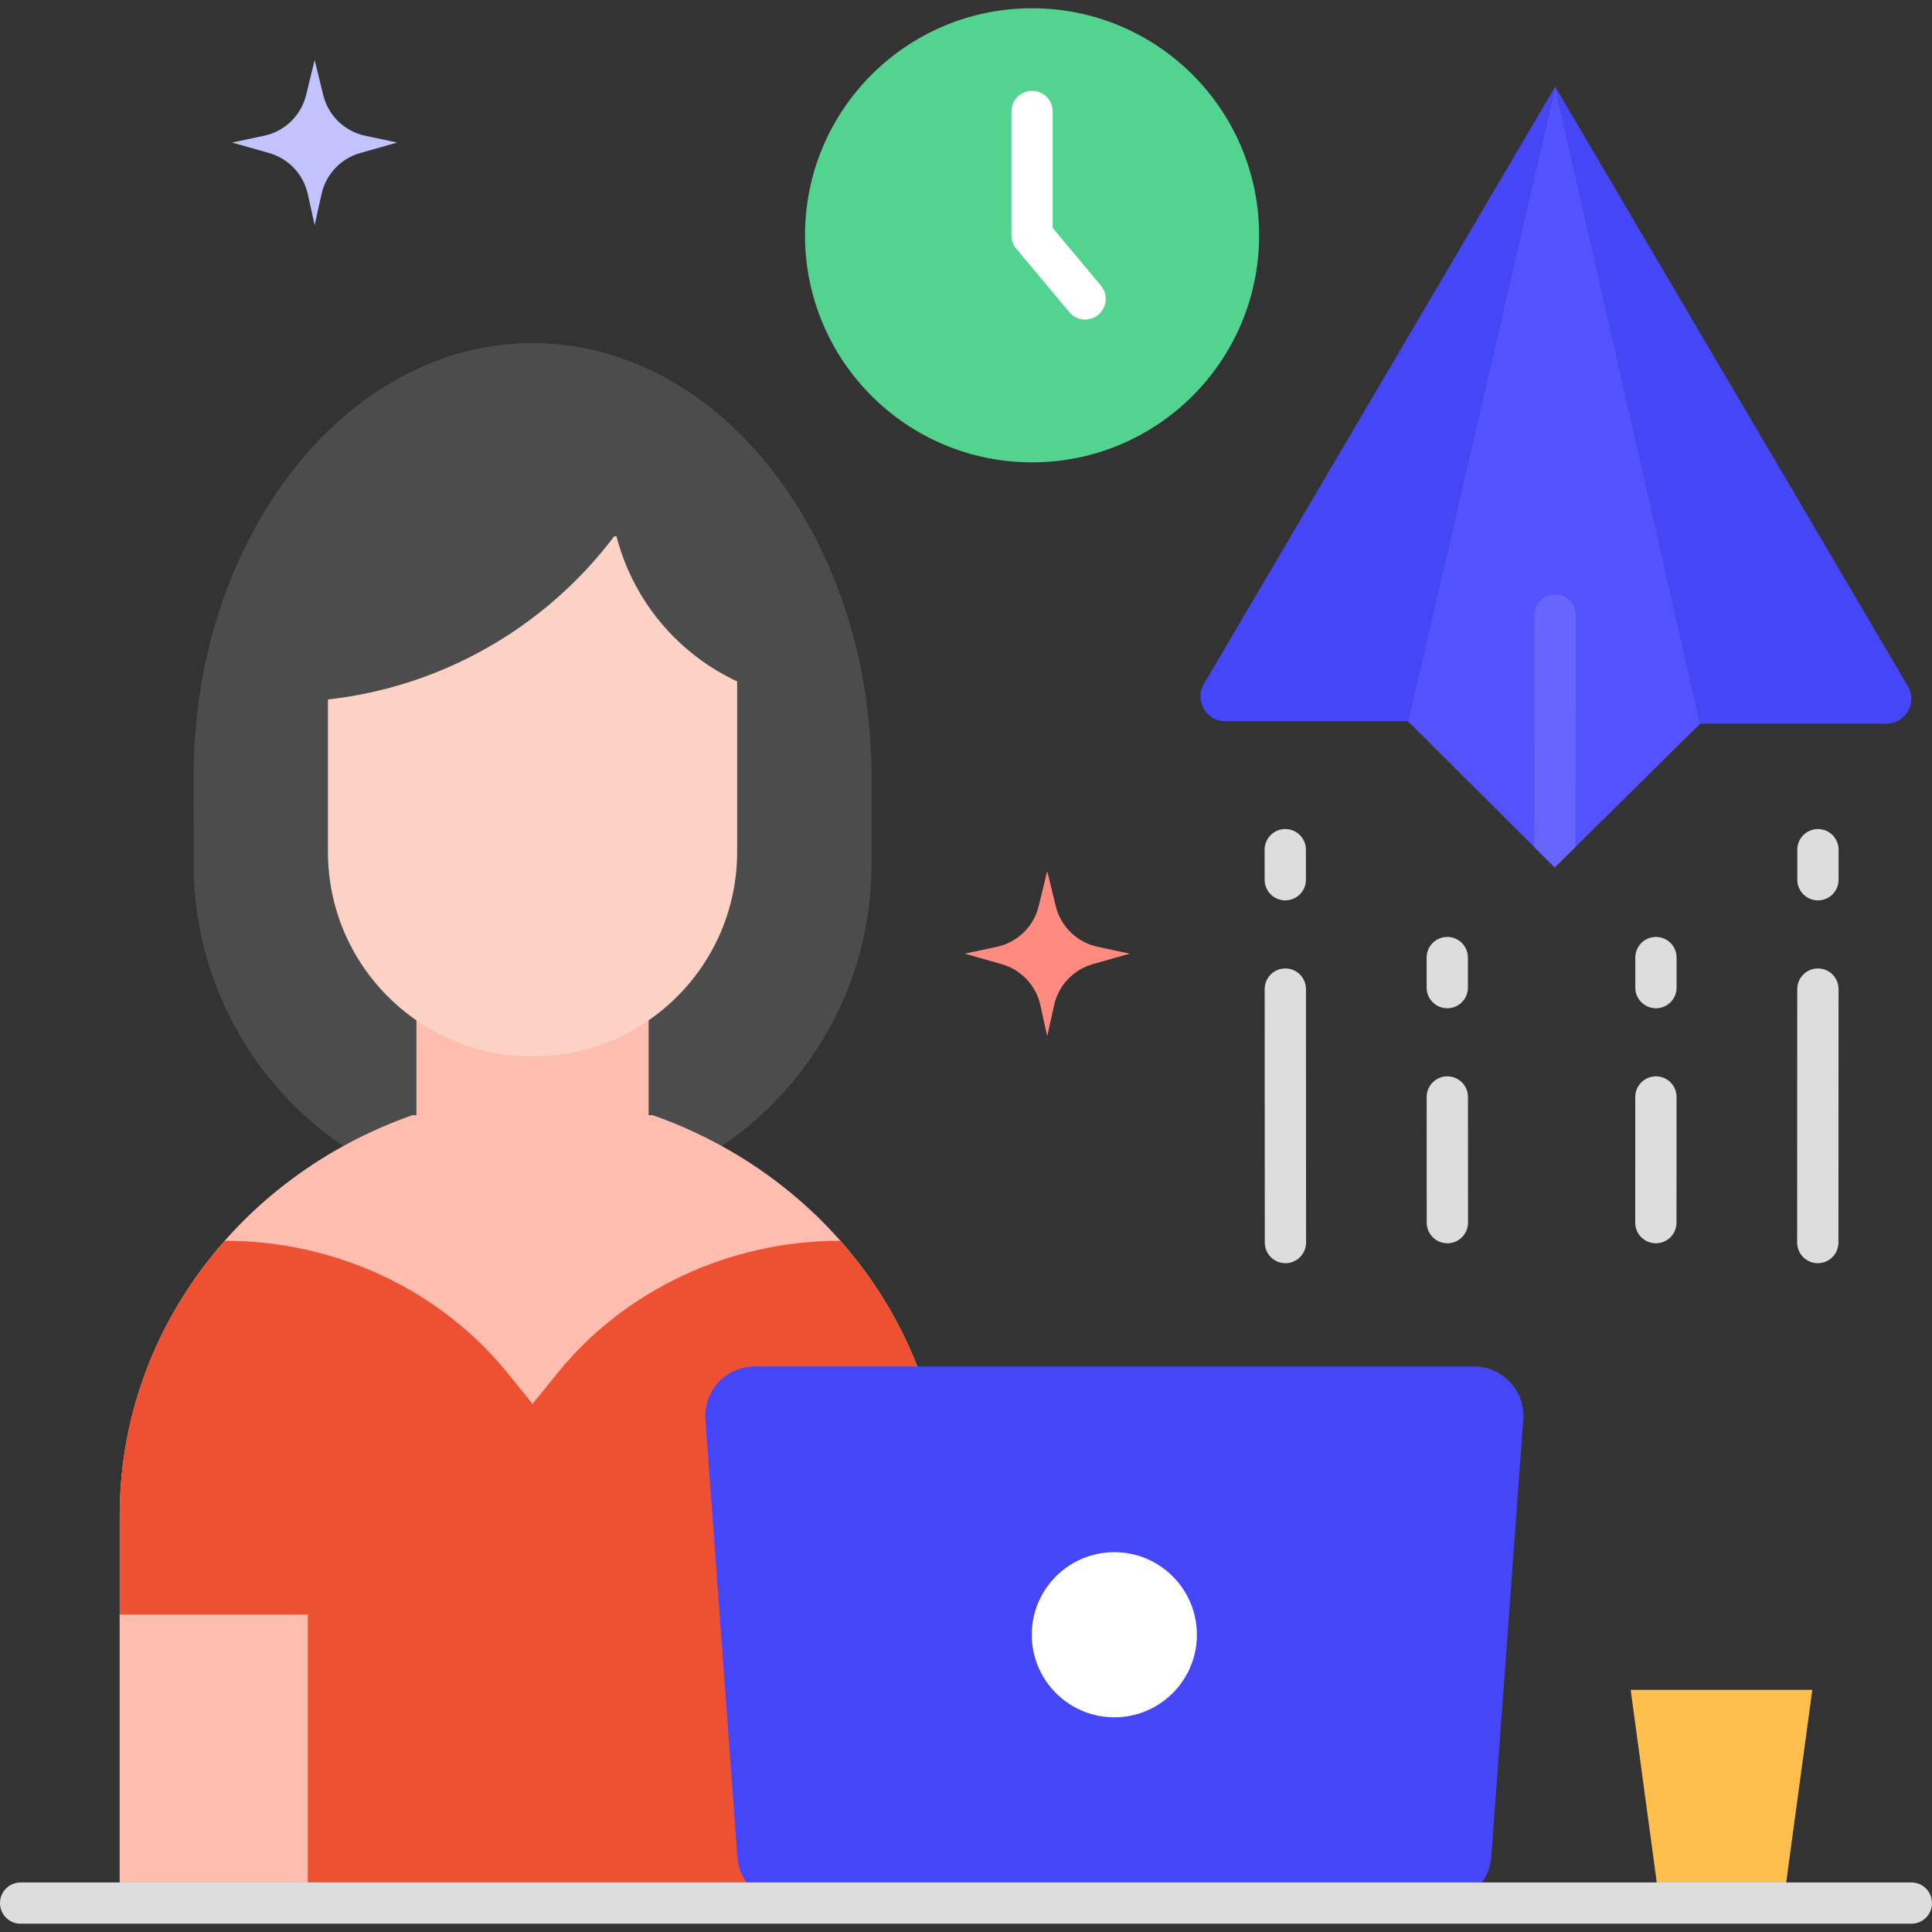
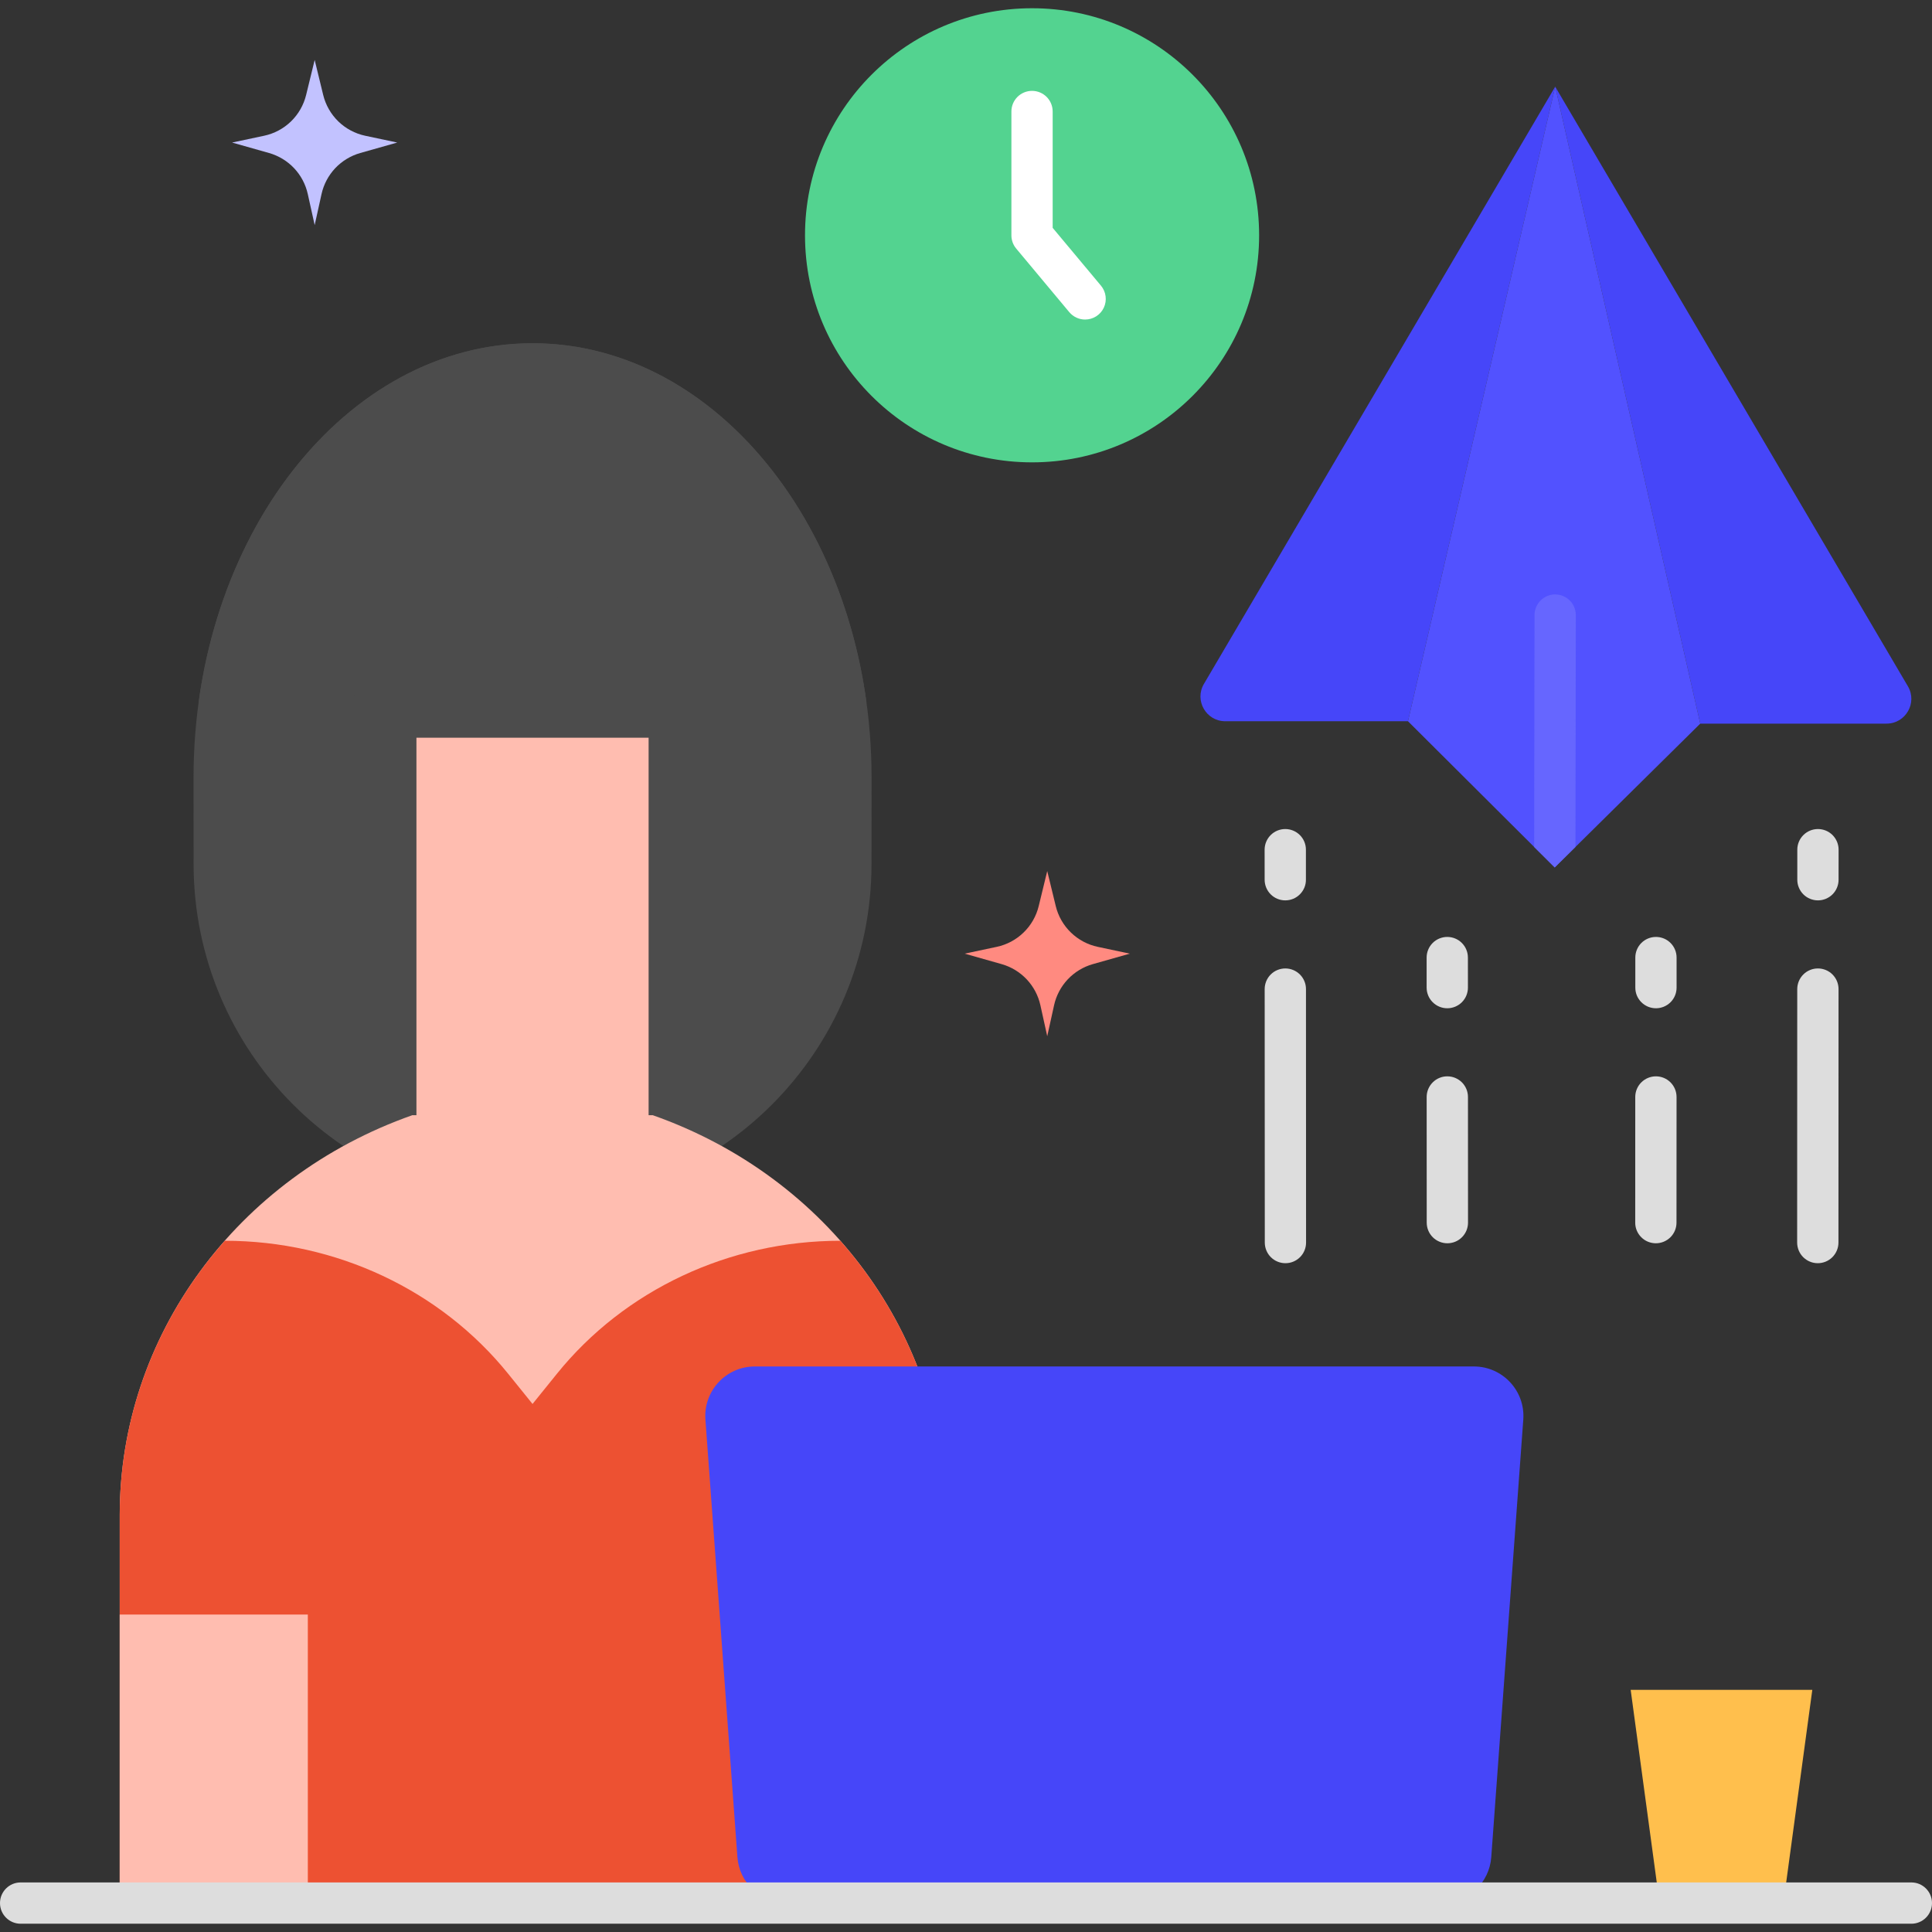
<svg xmlns="http://www.w3.org/2000/svg" width="64" height="64" viewBox="0 0 64 64" fill="none">
  <rect x="0" y="0" width="64" height="64" fill="#333333" stroke="none" />
  <path d="M17.641 11.371C23.844 11.371 28.872 17.816 28.872 25.767C28.872 25.853 28.871 25.939 28.87 28.621C28.867 34.841 23.84 39.882 17.642 39.882C11.443 39.882 6.416 34.841 6.413 28.621C6.412 25.939 6.411 25.853 6.411 25.767C6.411 17.816 11.439 11.371 17.641 11.371Z" fill="#4C4C4C" />
  <path d="M21.625 36.943H21.486V24.438H13.795V36.943H13.657C7.832 38.994 3.966 44.274 3.966 50.178V63.088H31.316V50.178C31.316 44.274 27.45 38.994 21.625 36.943Z" fill="#FFBDB0" />
  <path d="M18.446 45.511L17.641 46.508L16.836 45.511C14.595 42.731 11.125 41.102 7.447 41.102C5.248 43.589 3.966 46.779 3.966 50.177V63.042H31.316V50.177C31.316 46.779 30.034 43.589 27.836 41.102C24.157 41.102 20.688 42.731 18.446 45.511Z" fill="#ED5132" />
  <path d="M3.966 53.484H10.197V63.043H3.966V53.484ZM25.071 53.484H31.302V63.043H25.071V53.484Z" fill="#FFBDB0" />
-   <path d="M17.641 34.996C21.384 34.996 24.419 31.962 24.419 28.218V20.501C24.419 18.99 23.195 17.766 21.684 17.766H13.598C12.088 17.766 10.863 18.99 10.863 20.501V28.218C10.863 31.962 13.898 34.996 17.641 34.996Z" fill="#FCD2C5" />
  <path d="M17.641 11.371C23.176 11.371 27.775 16.503 28.701 23.257H27.506C24.143 23.257 21.213 20.961 20.402 17.691C17.796 21.194 13.692 23.257 9.332 23.257H6.581C7.508 16.503 12.107 11.371 17.641 11.371Z" fill="#4C4C4C" />
  <path d="M59.077 63.042H54.975L54.018 55.978H60.035L59.077 63.042Z" fill="#FFBF4D" />
  <path d="M47.764 63.043H26.065C25.65 63.043 25.251 62.886 24.948 62.604C24.644 62.322 24.458 61.935 24.428 61.522L23.368 47.026C23.298 46.075 24.051 45.266 25.004 45.266H48.824C49.777 45.266 50.53 46.075 50.461 47.026L49.4 61.522C49.37 61.935 49.184 62.322 48.881 62.604C48.577 62.886 48.178 63.043 47.764 63.043Z" fill="#4646F9" />
-   <path d="M36.914 56.888C38.424 56.888 39.649 55.663 39.649 54.153C39.649 52.642 38.424 51.418 36.914 51.418C35.403 51.418 34.179 52.642 34.179 54.153C34.179 55.663 35.403 56.888 36.914 56.888Z" fill="white" />
  <path d="M34.188 15.316C38.342 15.316 41.71 11.949 41.71 7.795C41.71 3.641 38.342 0.273 34.188 0.273C30.034 0.273 26.667 3.641 26.667 7.795C26.667 11.949 30.034 15.316 34.188 15.316Z" fill="#53D390" />
  <path d="M35.947 10.585C35.846 10.586 35.748 10.564 35.657 10.521C35.566 10.479 35.486 10.417 35.421 10.34L33.663 8.234C33.56 8.111 33.504 7.956 33.504 7.796V3.694C33.504 3.512 33.576 3.338 33.704 3.21C33.832 3.082 34.006 3.01 34.188 3.01C34.369 3.01 34.543 3.082 34.671 3.21C34.799 3.338 34.871 3.512 34.871 3.694V7.548L36.471 9.463C36.554 9.563 36.608 9.685 36.624 9.814C36.641 9.942 36.621 10.073 36.566 10.191C36.511 10.309 36.423 10.409 36.314 10.478C36.204 10.548 36.077 10.585 35.947 10.585Z" fill="white" />
  <path d="M46.641 23.892L51.518 2.871L39.881 22.656C39.559 23.203 39.954 23.892 40.588 23.892H46.641ZM56.323 23.971L51.518 2.871L63.202 22.734C63.523 23.281 63.129 23.971 62.494 23.971H56.323Z" fill="#4646F9" />
  <path d="M46.641 23.892L51.502 28.735L56.323 23.971L51.518 2.871L46.641 23.892Z" fill="#5252FF" />
  <path d="M52.189 28.056L52.201 20.363C52.197 20.184 52.124 20.013 51.996 19.888C51.869 19.762 51.697 19.692 51.518 19.691C51.339 19.691 51.167 19.761 51.039 19.886C50.911 20.011 50.837 20.182 50.833 20.361L50.821 28.057L51.502 28.735L52.189 28.056Z" fill="#6666FF" />
  <path d="M42.577 29.826C42.395 29.826 42.221 29.754 42.093 29.626C41.965 29.498 41.893 29.324 41.893 29.143L41.892 28.147C41.892 28.057 41.91 27.968 41.944 27.885C41.979 27.802 42.029 27.727 42.093 27.663C42.156 27.6 42.231 27.549 42.314 27.515C42.397 27.481 42.486 27.463 42.576 27.463H42.576C42.758 27.463 42.931 27.535 43.06 27.663C43.188 27.791 43.26 27.965 43.26 28.146L43.26 29.142C43.261 29.232 43.243 29.321 43.209 29.404C43.174 29.487 43.124 29.562 43.06 29.626C42.997 29.689 42.922 29.74 42.839 29.774C42.756 29.808 42.667 29.826 42.577 29.826H42.577ZM42.581 41.845C42.4 41.845 42.226 41.773 42.098 41.645C41.97 41.517 41.898 41.343 41.898 41.162L41.894 32.765C41.894 32.675 41.912 32.586 41.946 32.503C41.98 32.42 42.031 32.345 42.094 32.281C42.158 32.218 42.233 32.167 42.316 32.133C42.399 32.099 42.488 32.081 42.578 32.081H42.578C42.759 32.081 42.933 32.153 43.061 32.281C43.19 32.409 43.262 32.583 43.262 32.764L43.265 41.161C43.265 41.251 43.248 41.34 43.213 41.423C43.179 41.506 43.129 41.581 43.065 41.645C43.002 41.708 42.926 41.759 42.843 41.793C42.76 41.828 42.671 41.845 42.582 41.845H42.581ZM47.943 33.4C47.762 33.4 47.588 33.328 47.46 33.2C47.331 33.072 47.259 32.898 47.259 32.717L47.259 31.721C47.259 31.631 47.276 31.542 47.311 31.459C47.345 31.376 47.395 31.301 47.459 31.237C47.522 31.174 47.598 31.123 47.681 31.089C47.764 31.055 47.852 31.037 47.942 31.037H47.943C48.124 31.037 48.298 31.109 48.426 31.237C48.554 31.365 48.626 31.539 48.626 31.72L48.627 32.716C48.627 32.806 48.609 32.895 48.575 32.978C48.541 33.061 48.49 33.136 48.427 33.2C48.363 33.263 48.288 33.313 48.205 33.348C48.122 33.382 48.033 33.4 47.943 33.4H47.943ZM47.946 41.185C47.765 41.185 47.591 41.113 47.462 40.985C47.334 40.857 47.262 40.683 47.262 40.502L47.26 36.339C47.26 36.249 47.278 36.16 47.312 36.077C47.347 35.994 47.397 35.919 47.461 35.855C47.524 35.792 47.599 35.741 47.682 35.707C47.765 35.672 47.854 35.655 47.944 35.655H47.944C48.126 35.655 48.299 35.727 48.428 35.855C48.556 35.983 48.628 36.157 48.628 36.338L48.63 40.501C48.63 40.591 48.612 40.68 48.578 40.763C48.543 40.846 48.493 40.921 48.429 40.985C48.366 41.048 48.291 41.099 48.208 41.133C48.125 41.167 48.036 41.185 47.946 41.185H47.946ZM60.221 29.826H60.221C60.132 29.826 60.043 29.808 59.96 29.774C59.877 29.74 59.801 29.689 59.738 29.626C59.674 29.562 59.624 29.487 59.59 29.404C59.555 29.321 59.538 29.232 59.538 29.142L59.538 28.146C59.538 27.965 59.61 27.791 59.739 27.663C59.867 27.535 60.041 27.463 60.222 27.463H60.222C60.312 27.463 60.401 27.481 60.484 27.515C60.567 27.549 60.642 27.6 60.706 27.663C60.769 27.727 60.819 27.802 60.854 27.885C60.888 27.968 60.906 28.057 60.906 28.147L60.905 29.143C60.905 29.324 60.833 29.498 60.705 29.626C60.577 29.754 60.403 29.826 60.221 29.826ZM60.217 41.845H60.217C60.127 41.845 60.038 41.828 59.955 41.793C59.872 41.759 59.797 41.708 59.733 41.645C59.67 41.581 59.619 41.506 59.585 41.423C59.551 41.34 59.533 41.251 59.533 41.161L59.536 32.764C59.537 32.583 59.609 32.409 59.737 32.281C59.865 32.153 60.039 32.081 60.22 32.081H60.221C60.31 32.081 60.399 32.099 60.482 32.133C60.565 32.167 60.641 32.218 60.704 32.281C60.767 32.345 60.818 32.42 60.852 32.503C60.886 32.586 60.904 32.675 60.904 32.765L60.901 41.162C60.901 41.343 60.828 41.517 60.7 41.645C60.572 41.773 60.398 41.845 60.217 41.845ZM54.855 33.4H54.855C54.765 33.4 54.676 33.382 54.593 33.348C54.51 33.313 54.435 33.263 54.372 33.2C54.308 33.136 54.258 33.061 54.223 32.978C54.189 32.895 54.172 32.806 54.172 32.716L54.172 31.72C54.172 31.539 54.244 31.365 54.372 31.237C54.501 31.109 54.674 31.037 54.856 31.037H54.856C54.946 31.037 55.035 31.055 55.118 31.089C55.2 31.123 55.276 31.174 55.339 31.237C55.403 31.301 55.453 31.376 55.487 31.459C55.522 31.542 55.539 31.631 55.539 31.721L55.539 32.717C55.539 32.898 55.467 33.072 55.339 33.2C55.21 33.328 55.036 33.4 54.855 33.4ZM54.852 41.185H54.852C54.762 41.185 54.673 41.167 54.59 41.133C54.507 41.099 54.432 41.048 54.369 40.985C54.305 40.921 54.255 40.846 54.22 40.763C54.186 40.68 54.168 40.591 54.169 40.501L54.17 36.338C54.17 36.157 54.242 35.983 54.371 35.855C54.499 35.727 54.673 35.655 54.854 35.655H54.854C54.944 35.655 55.033 35.672 55.116 35.707C55.199 35.741 55.274 35.792 55.338 35.855C55.401 35.919 55.452 35.994 55.486 36.077C55.52 36.16 55.538 36.249 55.538 36.339L55.536 40.502C55.536 40.683 55.464 40.857 55.336 40.985C55.207 41.113 55.033 41.185 54.852 41.185ZM63.316 63.726H0.684C0.306 63.726 0 63.42 0 63.042C0 62.664 0.306 62.358 0.684 62.358H63.316C63.694 62.358 64 62.664 64 63.042C64 63.42 63.694 63.726 63.316 63.726Z" fill="#DDDDDD" />
  <path d="M12.099 4.497L13.159 4.722L11.933 5.069C11.617 5.159 11.33 5.333 11.104 5.572C10.879 5.812 10.722 6.108 10.651 6.429L10.424 7.457L10.196 6.429C10.125 6.108 9.969 5.812 9.743 5.572C9.517 5.333 9.23 5.159 8.914 5.069L7.688 4.722L8.748 4.497C9.084 4.426 9.393 4.261 9.64 4.022C9.886 3.783 10.06 3.478 10.141 3.145L10.424 1.986L10.706 3.145C10.787 3.478 10.961 3.782 11.207 4.022C11.454 4.261 11.763 4.426 12.099 4.497Z" fill="#C2C2FF" />
  <path d="M36.367 31.366L37.426 31.591L36.201 31.938C35.884 32.028 35.598 32.202 35.372 32.441C35.146 32.681 34.989 32.977 34.918 33.298L34.691 34.326L34.464 33.298C34.393 32.977 34.236 32.681 34.01 32.441C33.784 32.202 33.498 32.028 33.181 31.938L31.956 31.591L33.016 31.366C33.352 31.295 33.661 31.13 33.907 30.891C34.154 30.652 34.328 30.348 34.409 30.014L34.691 28.855L34.973 30.014C35.054 30.348 35.228 30.652 35.475 30.891C35.721 31.13 36.031 31.295 36.367 31.366Z" fill="#FF8A80" />
</svg>